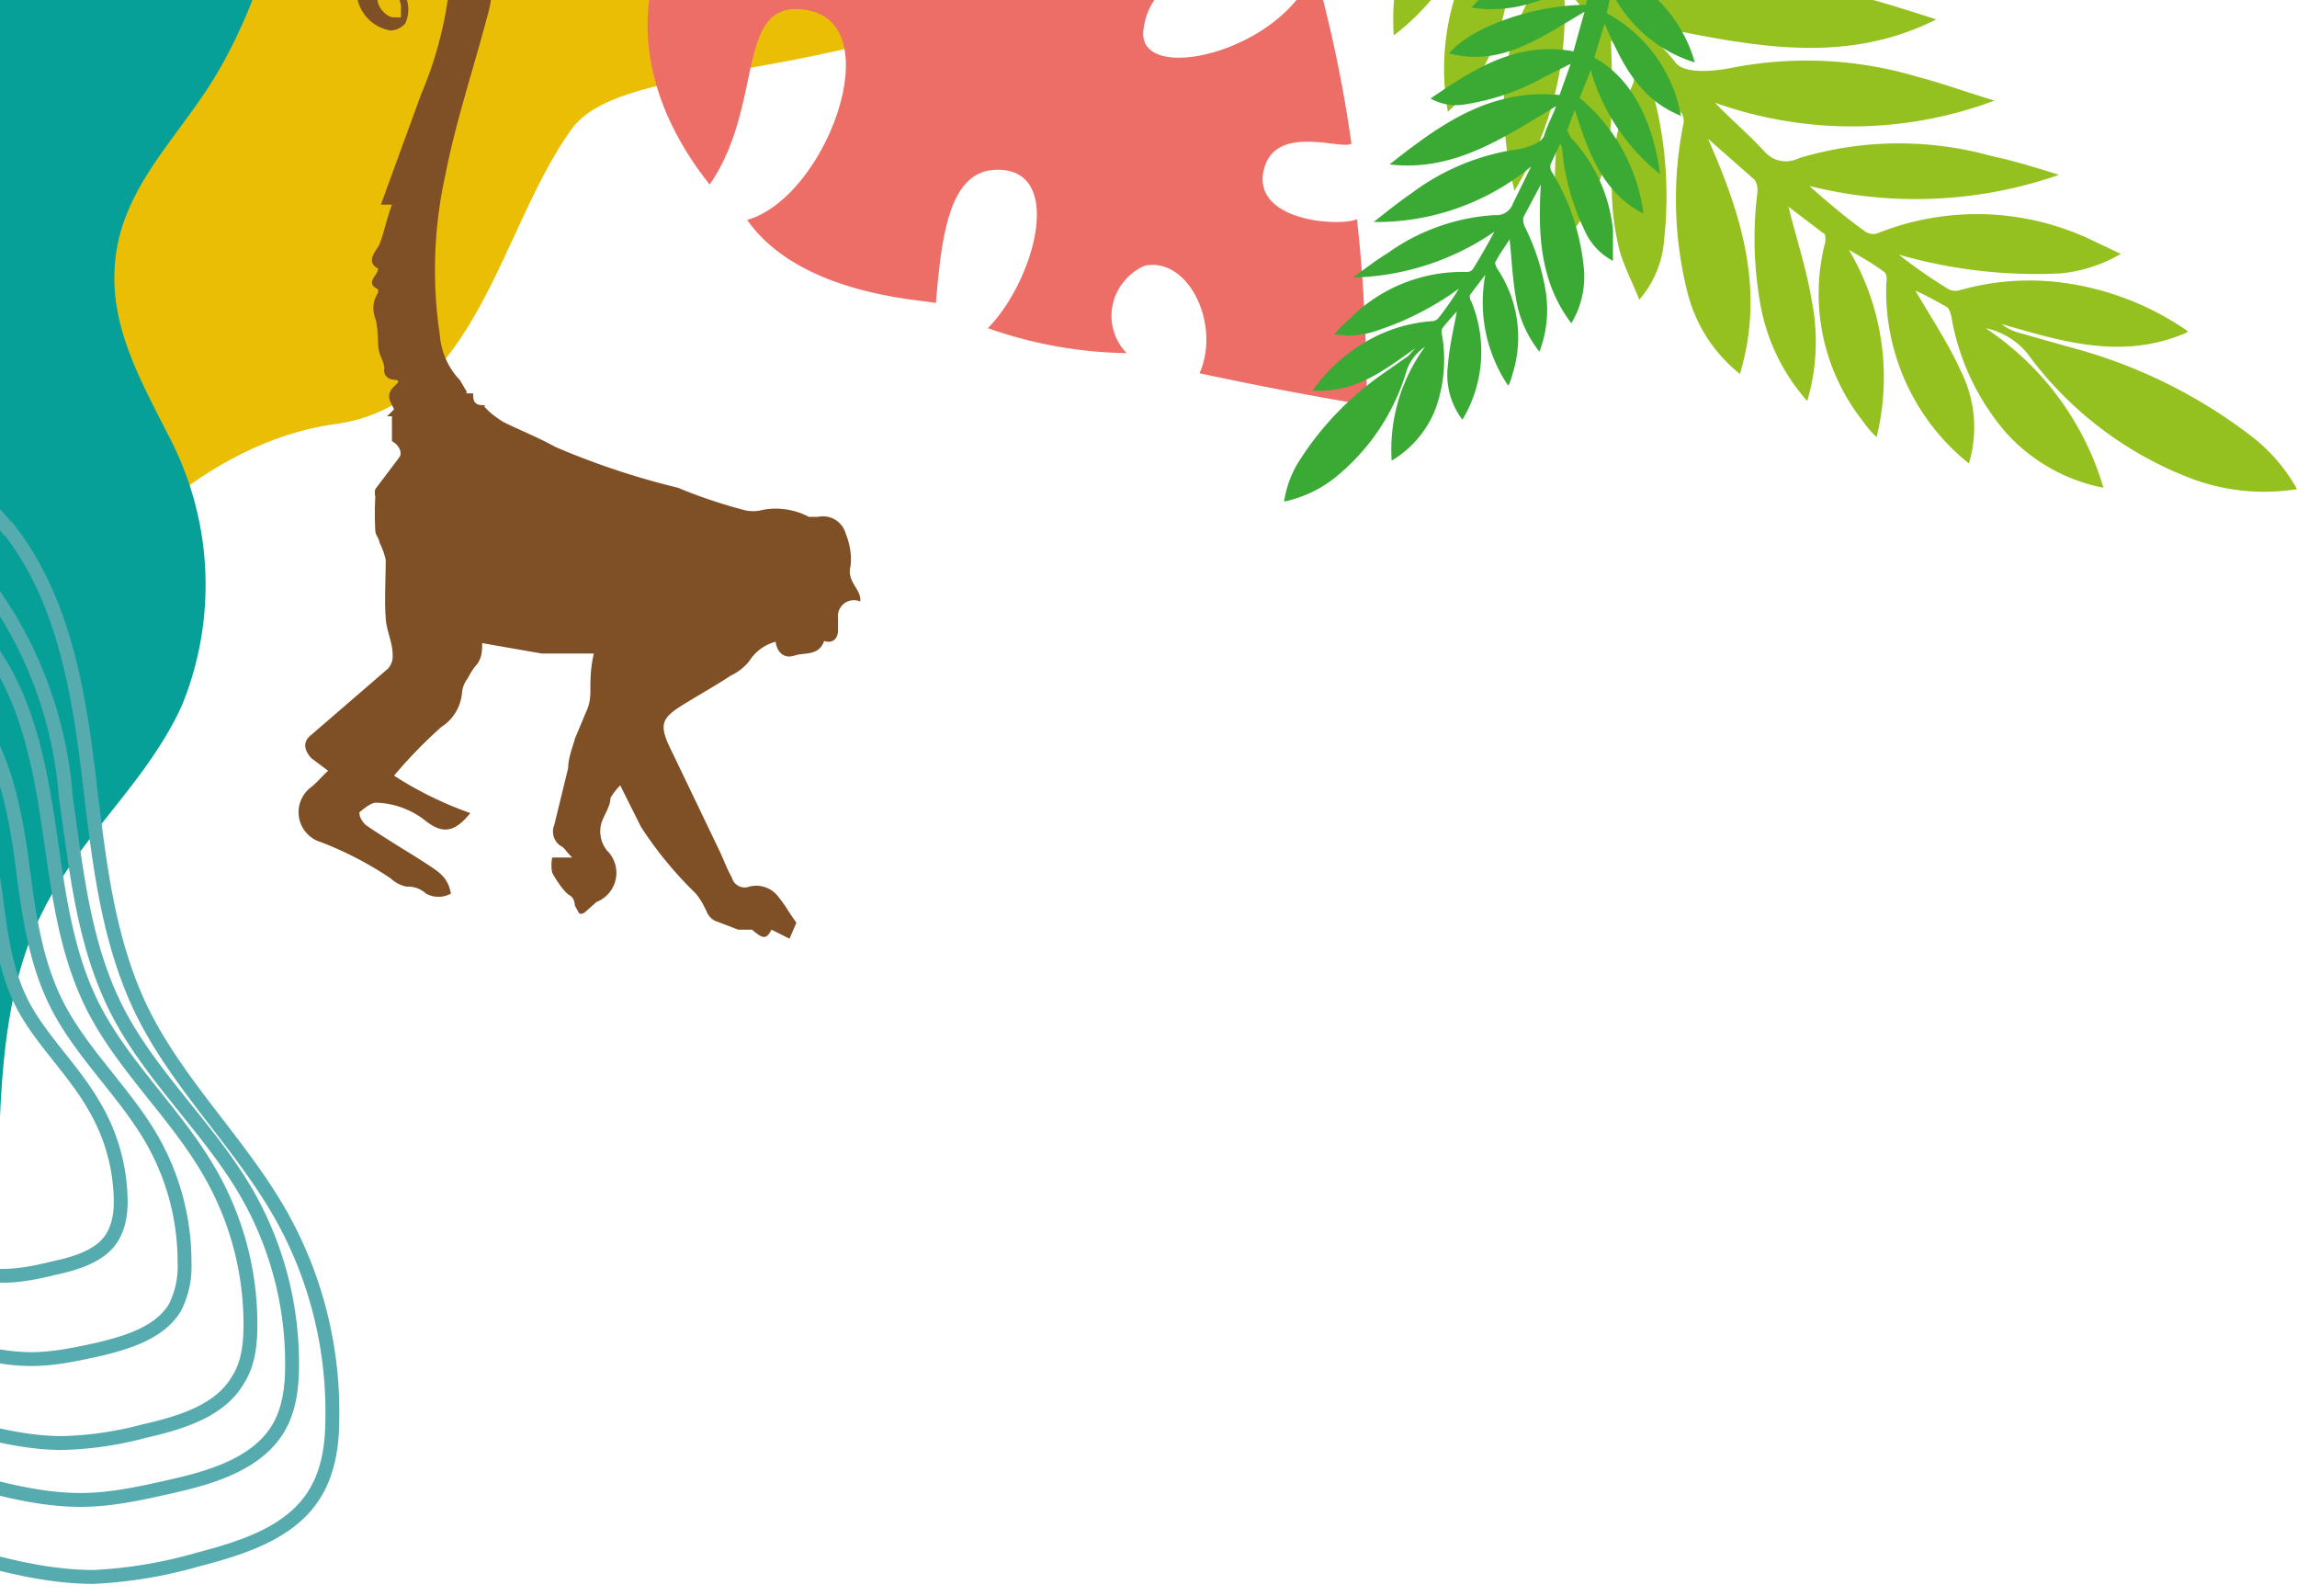
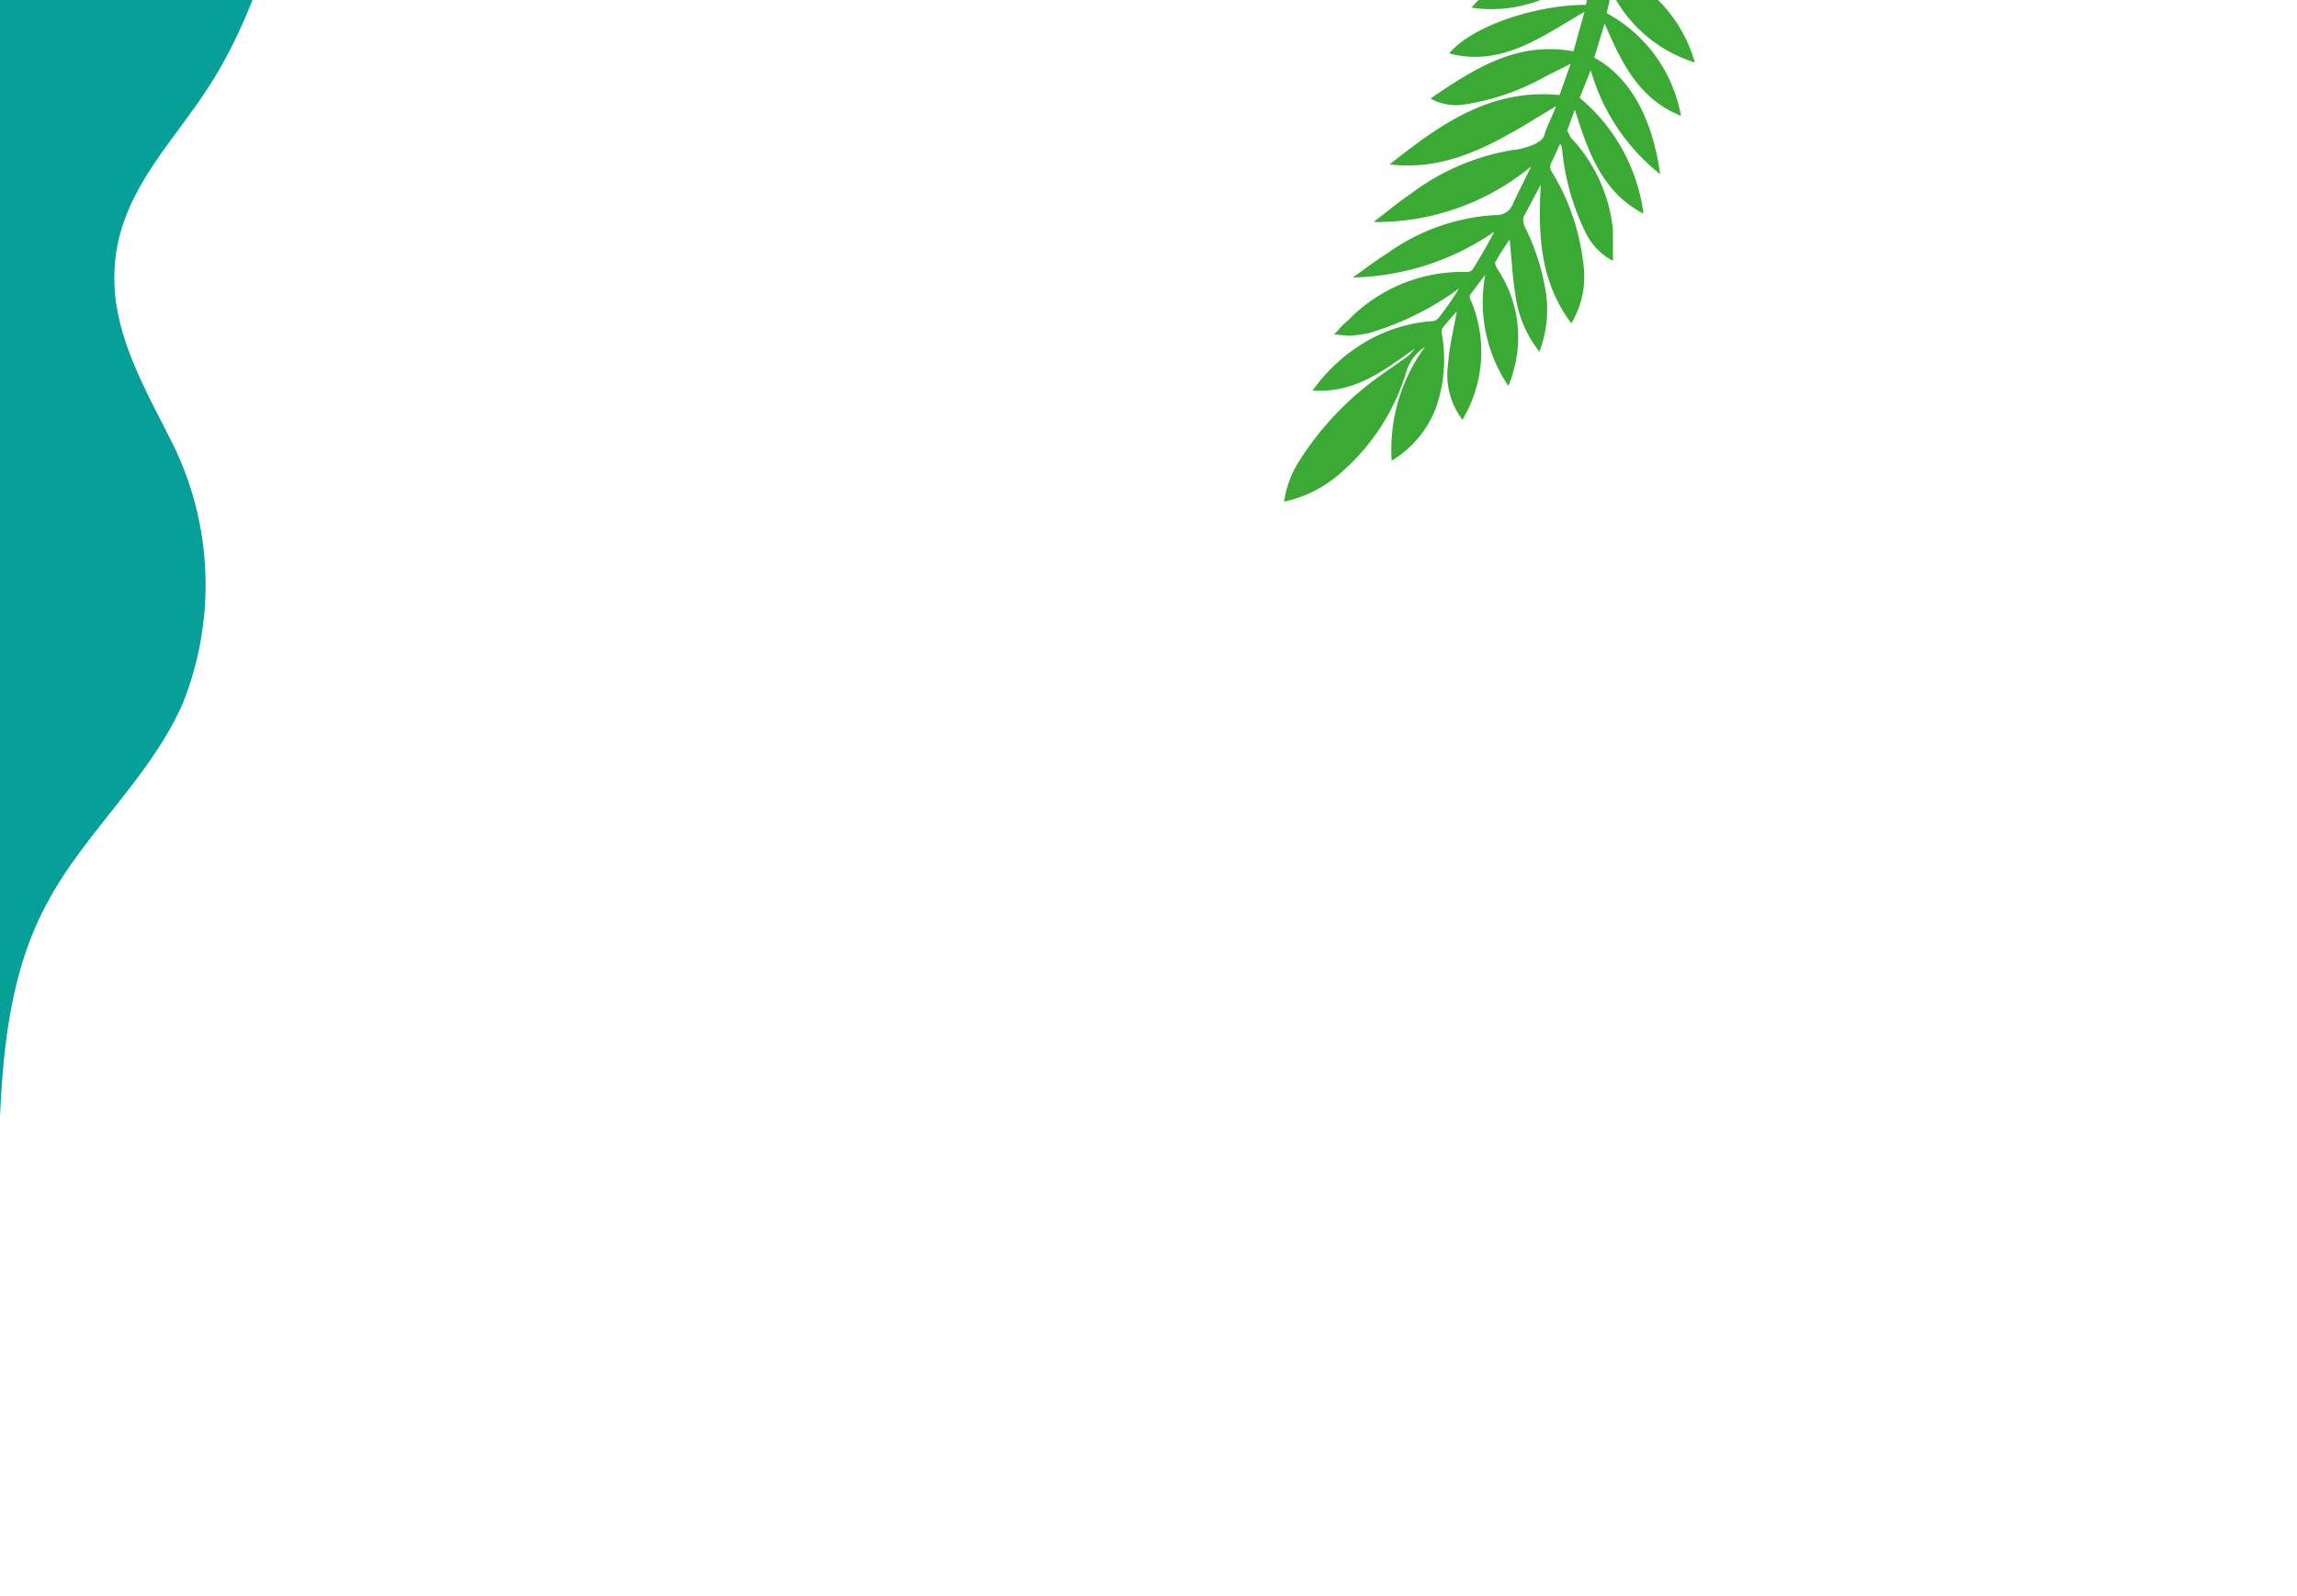
<svg xmlns="http://www.w3.org/2000/svg" fill="none" viewBox="0 0 331.1 230.1">
  <g clip-path="url(#a)">
-     <path fill="#ebbe06" d="M14.7 81.8s13.6-18 33.8-20.7C68.8 58.2 72 33 82.4 18.6c10.4-14.4 69.6-.4 96.2-53L12.3-37.6l2.4 119.4Z" />
    <path fill="#06a099" d="M42.7-21.6c-2.3 11-6.1 23.7-12.1 33.3-5.6 9-13.8 16.2-14.1 27.6-.3 8.4 4 16 7.8 23.5a46 46 0 0 1 2 38.7c-4.9 11-14.6 18.9-20 29.6-6 11.7-6.2 25.5-6.6 38.7-.7 20.9-5 42.9-16.5 60.3-.8-51.4.8-102.9 0-154.3L-18.3-18v-4z" />
-     <path stroke="#56abae" stroke-width="2" d="M-6.8 111.3c3.8 4.7 5 10.7 6 16.4.8 5.8 1.3 11.7 4 17 2.7 5.2 7.3 9.4 10.3 14.6a27.4 27.4 0 0 1 3.9 14c0 1.7-.3 3.5-1.2 5-1.6 2.7-5.2 3.8-8.5 4.5-2.4.6-4.9 1.1-7.4 1.1-3.5 0-7-1-10.3-2l-23.4-6.6a15 15 0 0 1-6-2.8 10.5 10.5 0 0 1-3.2-6.5c-.5-3.9.2-7.8.2-11.7 0-11.6-6.5-23-4.9-34.3a12 12 0 0 1 1.7-5 13.2 13.2 0 0 1 4-3.5 36.2 36.2 0 0 1 7-3.5 31.7 31.7 0 0 1 7.6-2c1.2-.1 2.4-.2 3.6 0a9.3 9.3 0 0 0 2.9-.3c2.3-.5 4.8-.1 7 .7a16.4 16.4 0 0 1 6.7 4.8zm2.2-9.5c4.8 6 6.5 13.7 7.6 21.2 1 7.5 1.8 15.2 5.3 22 3.5 6.8 9.5 12.3 13.4 18.9a35.5 35.5 0 0 1 4.9 18.1 13 13 0 0 1-1.4 6.5c-2.2 3.6-6.8 5-11 6-3.2.7-6.4 1.4-9.7 1.4-4.5 0-9-1.3-13.3-2.5l-30.3-8.7c-2.8-.8-5.7-1.7-7.9-3.6a13.6 13.6 0 0 1-4-8.4c-.8-5.1.2-10.2.2-15.3-.1-15-8.5-29.7-6.4-44.5.3-2.2 1-4.5 2.2-6.4 1.3-1.9 3.2-3.3 5.2-4.6a47.2 47.2 0 0 1 9-4.5c3.2-1.2 6.5-2 9.9-2.4a22.9 22.9 0 0 1 4.6-.1 12.5 12.5 0 0 0 3.8-.3c3-.7 6.3-.2 9.2 1a21.2 21.2 0 0 1 8.6 6.2zm2.1-9.7c6 7.4 8 17 9.4 26.1 1.4 9.2 2.3 18.7 6.6 27.1 4.3 8.4 11.7 15.1 16.5 23.3a43.7 43.7 0 0 1 6.1 22.3c0 2.8-.3 5.7-1.8 8-2.6 4.5-8.3 6.2-13.6 7.4A50 50 0 0 1 9 208c-5.6 0-11.1-1.5-16.5-3L-45 194.1c-3.4-1-7-2-9.7-4.4-3-2.6-4.5-6.6-5-10.4-1-6.3.3-12.5.2-18.8 0-18.5-10.4-36.6-7.8-54.8a19 19 0 0 1 2.7-8c1.6-2.3 4-4 6.3-5.6A58 58 0 0 1-47 86.6a50.7 50.7 0 0 1 12-2.9c2-.2 3.8-.3 5.7-.1 1.7.1 3 0 4.7-.4a20.3 20.3 0 0 1 11.3 1.1 26.2 26.2 0 0 1 10.7 7.8zm1.5-6.6A59 59 0 0 1 9.5 115c1.5 10.3 2.5 21 7.3 30.5s13.2 17 18.6 26.2a49.3 49.3 0 0 1 6.7 25.1c0 3.2-.4 6.4-2 9.1-3 5-9.4 7-15.2 8.3-4.4 1-8.8 2-13.3 2-6.3 0-12.5-1.8-18.5-3.5l-42-12a27.8 27.8 0 0 1-10.8-5c-3.4-3-5-7.4-5.7-11.8-1-7 .4-14 .4-21-.1-20.9-11.7-41.3-8.8-61.8a22 22 0 0 1 3.1-9 24 24 0 0 1 7.1-6.3A65.3 65.3 0 0 1-51 79.5 56.8 56.8 0 0 1-37.3 76a31.3 31.3 0 0 1 6.3 0c1.8.2 3.4 0 5.2-.5a23 23 0 0 1 12.7 1.3 29.3 29.3 0 0 1 12 8.7zm2.2-9.3c7.5 9.5 9.9 22 11.4 34s2.5 24.3 7.7 35.2c5.3 11 14.5 19.5 20.4 30.1a57.8 57.8 0 0 1 7.2 29c0 3.6-.5 7.4-2.4 10.6-3.4 5.8-10.5 8-17 9.7a65.5 65.5 0 0 1-15 2.5c-7 0-13.8-1.9-20.5-3.8l-46.7-13.4a29.4 29.4 0 0 1-12-5.5A21.5 21.5 0 0 1-72 191c-1-8.1.6-16.3.7-24.5.2-24-12.5-47.5-9-71.3.6-3.7 1.5-7.3 3.6-10.4 2-3.1 5-5.4 8-7.5a74.1 74.1 0 0 1 14-7.5 62.6 62.6 0 0 1 15.4-4 34.2 34.2 0 0 1 7.2-.3c2 .2 3.8-.1 5.8-.6 4.7-1 9.7-.4 14.2 1.4a31.6 31.6 0 0 1 13.2 9.9z" style="mix-blend-mode:multiply" />
-     <path fill="#ed6e66" d="M116.5 1.5c11.7 2.2 2.5 27-8.8 30.2 7.8 11.1 26 11.5 27.2 12 .8-9.3 1.8-18.6 8.2-19.2 10.7-.8 6.1 15.9-.7 22.8a62.6 62.6 0 0 0 20 3.6 7.7 7.7 0 0 1-.4-10.3 7.8 7.8 0 0 1 3-2.3c6.4-1.3 11 8.6 7.9 15.5a528.6 528.6 0 0 0 24.1 4.6c0-9-.4-17.9-1.4-26.8-2.6 1.1-14.8.3-13.5-6.8 1.4-7.2 11.3-3.1 12.7-4.1-1.2-8.6-3-17-5.3-25.3-4.1 12-25.4 17-24.7 9.1 1.2-11 15-8.1 24.2-13.5-4.5-16.6-11.2-22.5-20.9-25.5-4.9 14.3-24.7 25.4-28.3 14.5-3.3-9.8 17.7-13.8 20.5-18.4-4.3-7-20-2.5-26-1-25.2 6.7-7.7 26.5-7.7 26.5s-15.6-13.4-27.7.6c-7.2 8.5-8.7 23.7 3.4 38.9 8.1-11.7 3.4-27.2 14.3-25.1z" />
-     <path fill="#7f4f25" d="M67.2 56.7h1c0 .8 0 1.6 1.2 1.7 1.2 0 0 0 .6.4.7.8 1.6 1.4 2.5 2 2.4 1.2 5.2 2.3 7.5 3.6a111 111 0 0 0 17.7 5.9 73.8 73.8 0 0 0 9.5 3.2 5 5 0 0 0 2.7 0 10.3 10.3 0 0 1 6.7 1h1.3a3.4 3.4 0 0 1 4 2.4c.6 1.5.9 3.1.7 4.7-.6 2.3 1.6 3.3 1.4 5.1a2.3 2.3 0 0 0-3.2 2.4v1.7c0 1.2-.7 2-2 1.6-.8 2.2-2.8 1.6-4.3 2.1s-2.5-.5-2.7-2a6.4 6.4 0 0 0-3.8 2.8 7.5 7.5 0 0 1-2.7 2.1c-2.4 1.6-5 3-7.5 4.6-2.4 1.6-2.6 2.6-1.5 5.2l7.2 15c.7 1.4 1.2 2.9 2 4.3a1.9 1.9 0 0 0 2.5 1.3 4 4 0 0 1 4.3 1.6c.9 1.1 1.6 2.4 2.5 3.6l-1 2.3-2.6-1.3c-.7 1.4-1.2 1.4-2.8 0h-2l-3.4-1.3a2.7 2.7 0 0 1-1-1c-.5-1.1-1-2.1-1.8-3a55.5 55.5 0 0 1-7.8-9.5l-3-6A10 10 0 0 0 88 115c0 1.2-.9 2.4-1.3 3.6a4.4 4.4 0 0 0 .8 4A4.5 4.5 0 0 1 86 130l-1.7 1.5s-.7.5-.9 0l-.5-.9c-.1-.2 0-1-.7-1.5-.7-.3-1.9-2-2.6-3.3a5.5 5.5 0 0 1 0-2.2h2.9c-.7-.6-1-1.2-1.4-1.5a2.5 2.5 0 0 1-1.2-3.2l2-8.2c0-1.4.6-2.9 1-4.3l1.8-4.3c.3-.8.4-1.6.4-2.4 0-1.7 0-3.4.5-5.5h-7.5l-8.6-1.5c0 1 0 2-.7 3-.8.9-1 1.4-1.4 2.1a4 4 0 0 0-.8 2 6.5 6.5 0 0 1-3 5 68.6 68.6 0 0 0-6.8 7 51.9 51.9 0 0 0 11 5.4c-2.3 2.8-4 3.1-6.6 1a12 12 0 0 0-7-2.5c-.7 0-1.7.8-2.4 1.4 0 .7.4 1.3.9 1.8 2.6 1.8 5.3 3.4 8 5.1 2.6 1.7 3.8 2.3 4.3 4.8a3.7 3.7 0 0 1-3.6 0 3.8 3.8 0 0 0-2.8-1 4.7 4.7 0 0 1-2.3-1.2 50.5 50.5 0 0 0-10-5.2 4.5 4.5 0 0 1-1.5-7.9c.9-.7 1.6-1.6 2.5-2.4l-2.4-1.8c-1.1-1.2-1.3-2.4 0-3.4l11-9.5a2.6 2.6 0 0 0 .7-2c0-1.9-1-3.7-1-5.5-.2-1.8 0-5.5 0-8.2a10.6 10.6 0 0 0-.9-2.5c0-.5-.6-1.1-.6-1.7a44.7 44.7 0 0 1 0-4.9 2.2 2.2 0 0 1 0-1.1l3.4-4.5c.6-.7 0-1.9-1-2.4V60h-.7l1-1c-.5-1.1-1.3-2 0-3.3 1.4-1.2 0-.8-.6-1.1a1.3 1.3 0 0 1-.8-1.5c0-.9-.7-1.8-.8-2.7-.2-.8 0-3.2-.6-4.8a4 4 0 0 1 .5-3.4v-.5c-2-1 0-1.9 0-3-1.6-.8-.7-2.1 0-3.1.6-1 1.2-4 2-6.1h-1.6l5.8-15.9A55.5 55.5 0 0 0 65-4.2c0-1.5 0-3.2-1.3-4.1a4 4 0 0 0-4.3 1 27.5 27.5 0 0 0-4.5 5 3.2 3.2 0 0 0 1.6 4.8h1.3V.9c0-.8-.9-1.8 0-2.5a4.7 4.7 0 0 1 .6 5 3 3 0 0 1-2.1 1 5.9 5.9 0 0 1-4.8-7A12.8 12.8 0 0 1 59.2-13a7.9 7.9 0 0 1 10.3 4 16.3 16.3 0 0 1 .7 11.5c-2 7.6-4.5 15-6 22.7a63.4 63.4 0 0 0-.8 23.1 10.6 10.6 0 0 0 2.9 6.5l1 1.7" />
    <g clip-path="url(#b)">
-       <path fill="#94c11f" d="M315.3 47.7a41 41 0 0 0-17.6-6.9 36.7 36.7 0 0 0-15.1 1 2.2 2.2 0 0 1-1.7-.1 72.9 72.9 0 0 1-7.2-5 71.4 71.4 0 0 0 23.4 2.7 21.3 21.3 0 0 0 8.6-2.8l-4.2-2a38.5 38.5 0 0 0-30.8-1 2 2 0 0 1-1.8-.2c-2.8-2-5.5-4.3-8.1-6.6a62.9 62.9 0 0 0 36-1.6c-3.2-1-6.4-2-9.7-2.7a49.8 49.8 0 0 0-27.8.3 4.1 4.1 0 0 1-5-1c-2.3-2.5-4.8-4.6-7.1-7a58.7 58.7 0 0 0 40.3-.3c-3.7-1.1-7.2-2.4-11-3.4a56 56 0 0 0-27-1.3c-1 .2-6.5 1.2-8-.8s-3.5-3.6-5.1-5.6c14.4 2.8 28.6 6.5 42.7-.6-14.5-4.7-29-9.1-44.3-1.5l-5.2-6.4 6.6 1a57.3 57.3 0 0 0 21.2-.5c2.7-.6 5-2 6.9-4-12.5-3.4-24.5-6-36.5 1.1l-5.8-8c11.9 2 23.5 5.4 34.3-2-7.4-4.2-23.6-4-35.1.5l-4.2-6.8c10.6 2.5 20.6 3.3 30.4-2.2a33.6 33.6 0 0 0-31.7-.3 177.5 177.5 0 0 1-15-33.4 5 5 0 0 0-3.6 5c-.2 2.3.2 4.6 1 6.7l12 24c.8 1.4 1 2.2-.2 3.5a34.5 34.5 0 0 0-9 25.6 33.7 33.7 0 0 0 13.1-23l3 4.5a35.2 35.2 0 0 0-8.3 29.5c8.3-7.5 9-17.2 9.7-27.4l5.1 6.8c-7.7 8.8-7.8 21-5.2 32A49 49 0 0 0 225.4-2l4.7 5.5a43.7 43.7 0 0 0-4.9 31.6c7.8-8.4 7.4-18.7 7-29.3l3.5 4c.2.4-.2 1.4-.2 2a37.8 37.8 0 0 0-2 24.5c.7 2.3 1.8 4.4 2.8 6.9a15 15 0 0 0 3.6-8.9 57.5 57.5 0 0 0-1.4-20 7.3 7.3 0 0 1-.1-2l4 4a2.3 2.3 0 0 1 .2 1.8 55.3 55.3 0 0 0 .7 24.3 21.8 21.8 0 0 0 7.5 11.5c3.7-12.3.1-23.2-4.6-33.9l6.7 5.9c.4.6.5 1.3.4 2a53.9 53.9 0 0 0 .4 15.7 28.5 28.5 0 0 0 6.8 14.2 30 30 0 0 0 .7-14.2c-.8-4.9-2.3-9.3-3.4-13.8l5 3.8c.4 0 .4 1.2.2 1.7a29.6 29.6 0 0 0 5.6 25.5 12 12 0 0 0 1.9 2.2 36 36 0 0 0-4-27c1.7 1 3.5 2 5.1 3.2.4.3.4 1.1.3 1.6a31.8 31.8 0 0 0 11.9 26 18 18 0 0 0-1.2-13.4c-1.8-4-4.3-7.7-6.5-11.5 1.6.7 3 1.5 4.6 2.4.4.4.6 1.3.7 2a34.4 34.4 0 0 0 7.7 16 25.4 25.4 0 0 0 14.1 8 41.8 41.8 0 0 0-17-23c2.4.5 4.5 1.8 6 3.6a52.3 52.3 0 0 0 24 18.2 29.8 29.8 0 0 0 14.9 1.4 24.9 24.9 0 0 0-6.8-7.8A73.8 73.8 0 0 0 298.2 50l-7.4-2.1a6.8 6.8 0 0 1-2.3-1.2c8.7 2.5 17.4 5.3 26.8 1.2" />
-     </g>
+       </g>
    <g clip-path="url(#c)">
      <path fill="#3aaa35" d="M189.2 56.3c2.2-3.1 5.1-5.7 8.5-7.5a21.9 21.9 0 0 1 8.6-2.5 1.3 1.3 0 0 0 1-.4 42.5 42.5 0 0 0 3-4.3 42.5 42.5 0 0 1-12.6 6.3c-1 .3-2.1.4-3.2.5l-2.2-.2c.8-.8 1.3-1.5 2-2a22.9 22.9 0 0 1 17-7 1.1 1.1 0 0 0 1-.4 85.6 85.6 0 0 0 3.1-5.4A37.4 37.4 0 0 1 195 40c1.7-1.2 3.2-2.4 5-3.5a29.6 29.6 0 0 1 15.5-5.5 2.5 2.5 0 0 0 2.6-1.7l2.6-5.3a35 35 0 0 1-22.7 8c1.8-1.4 3.5-2.8 5.4-4.1a33.3 33.3 0 0 1 14.8-6.3c.6 0 4-.7 4.4-2.1.4-1.4 1.2-2.8 1.7-4.2-7.5 4.5-14.7 9.5-24 8.4 7.1-5.6 14.4-11 24.5-10l1.6-4.5-3.6 1.8a34 34 0 0 1-12 4.1 7.5 7.5 0 0 1-4.6-.9c6.3-4.3 12.5-8.3 20.6-6.8l1.6-5.7c-6.2 3.6-12 8-19.5 6 3.2-3.9 12.4-7 19.7-7l1-4.6c-5.5 3.5-10.9 6-17.5 5a20 20 0 0 1 17.7-6.7 99.6 99.6 0 0 0 1.5-21.8 3 3 0 0 1 3 2c.6 1.3.9 2.7.8 4-.5 5.4-1.2 10.7-1.8 16-.1.9 0 1.4 1 1.9a20.6 20.6 0 0 1 10 12.5 20 20 0 0 1-12-10.2l-.7 3.1a21 21 0 0 1 10.7 14.8c-6.2-2.5-8.6-7.8-11-13.3l-1.5 4.9c6 3.3 8.6 10.2 9.5 16.8a29.2 29.2 0 0 1-10-15l-1.6 4a26.1 26.1 0 0 1 9.2 16.7c-6-3.1-8-9-9.9-15l-1.1 3 .5 1a22.6 22.6 0 0 1 6.1 13.4v4.4a9 9 0 0 1-4-4.2 34.2 34.2 0 0 1-3.3-11.6 2 2 0 0 0-.3-1.1l-1.4 3a1.4 1.4 0 0 0 .2 1.1c2.6 4.2 4.1 8.9 4.6 13.8a13 13 0 0 1-1.8 8c-4.6-6.1-4.8-13-4.4-20l-2.5 4.7c-.1.4 0 .8.1 1.2a32.2 32.2 0 0 1 3 8.9 17 17 0 0 1-.8 9.3c-1.8-2.3-3-5-3.4-7.8-.5-2.9-.6-5.6-.9-8.4-.6 1-1.4 2-2 3.2-.2 0 0 .7.2 1A17.7 17.7 0 0 1 218 54a6.6 6.6 0 0 1-.6 1.6 21.5 21.5 0 0 1-3.3-16l-2.2 2.9c-.1.2 0 .7.2 1a19 19 0 0 1-1.3 17 10.7 10.7 0 0 1-2.1-7.8c.2-2.6.8-5.2 1.3-7.8a32 32 0 0 0-2 2.3c-.3.3-.2.8-.1 1.3a21 21 0 0 1-1 10.5 15.1 15.1 0 0 1-6.3 7.4 25 25 0 0 1 4.8-16.4 6.7 6.7 0 0 0-2.6 3.3 31.2 31.2 0 0 1-9.7 15 17.8 17.8 0 0 1-8 4 14.8 14.8 0 0 1 2.2-5.9 44 44 0 0 1 12-12.5l3.7-2.6 1-1.1c-4.4 3.1-8.6 6.5-14.8 6.1" />
    </g>
  </g>
  <defs>
    <clipPath id="b">
      <path fill="#fff" d="M0 0h146v119H0Z" transform="translate(191 -41.7)" />
    </clipPath>
    <clipPath id="c">
      <path fill="#fff" d="M0 0h87v71H0Z" transform="scale(-1 1) rotate(25.7 -55.2 -524.5)" />
    </clipPath>
    <clipPath id="a" clipPathUnits="userSpaceOnUse">
      <path fill="#000" stroke-dasharray="34.8 34.8" stroke-miterlimit="10" stroke-width="2.9" d="M0 0h337v248H0z" />
    </clipPath>
  </defs>
</svg>